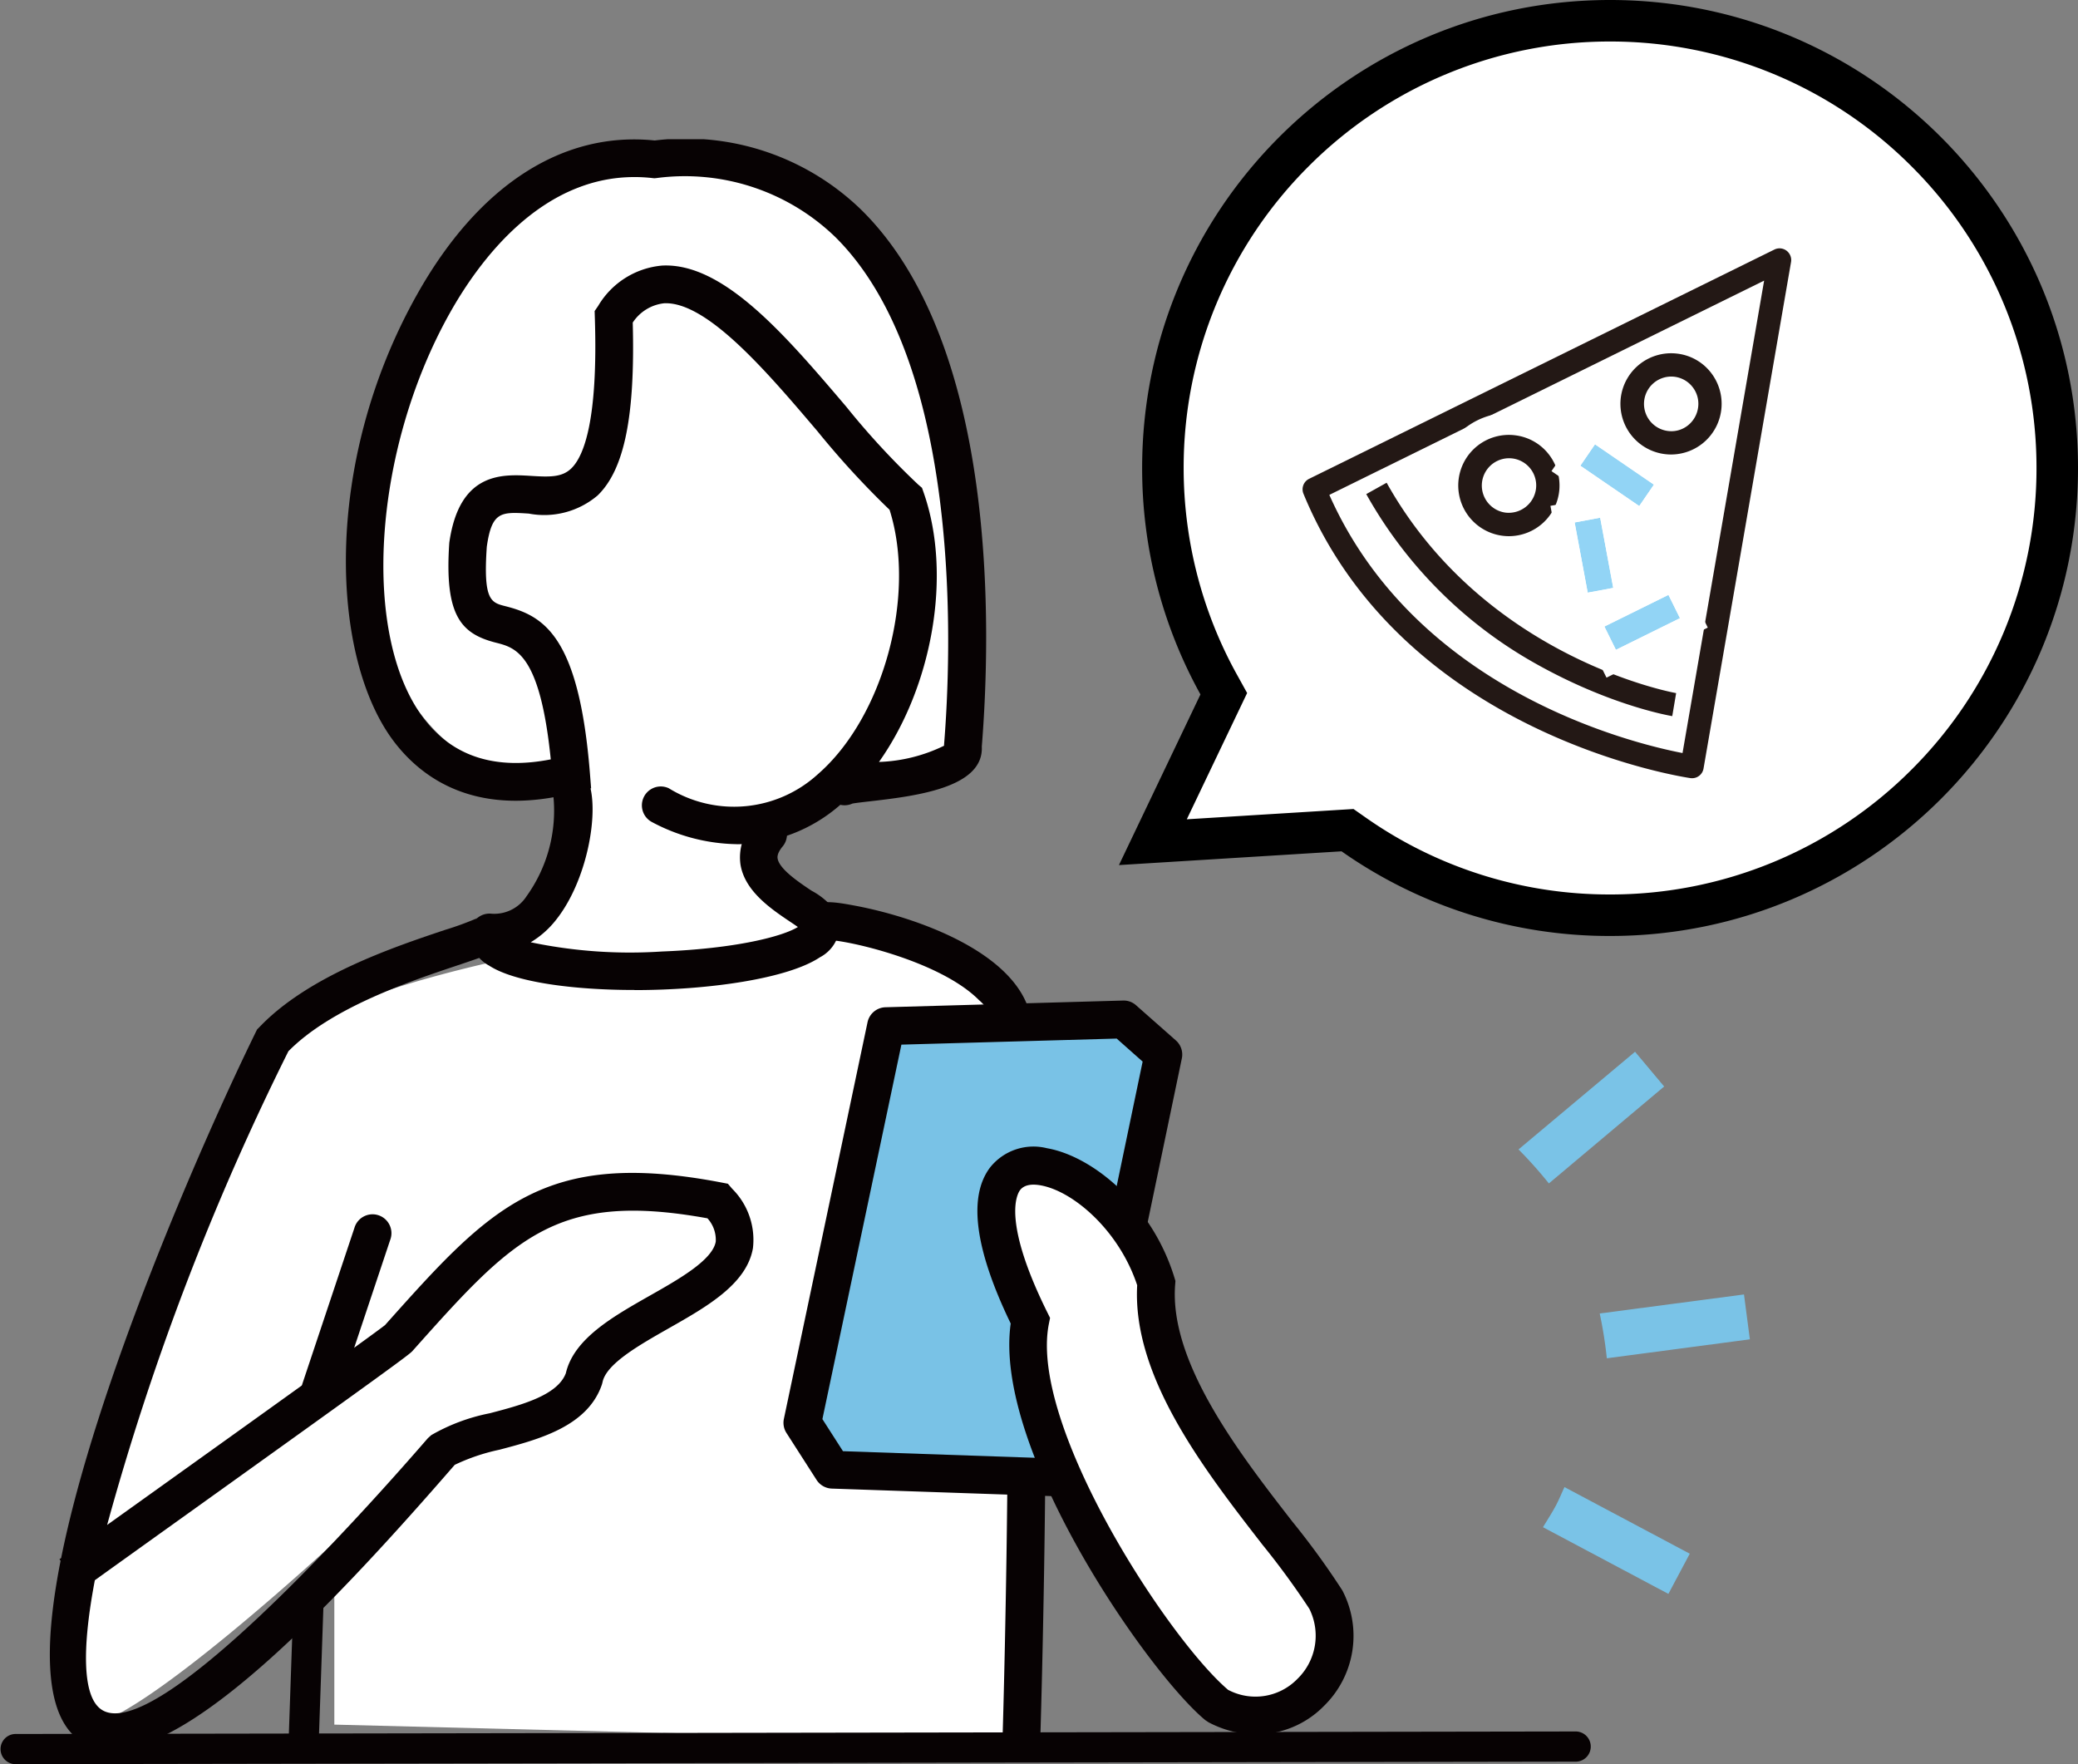
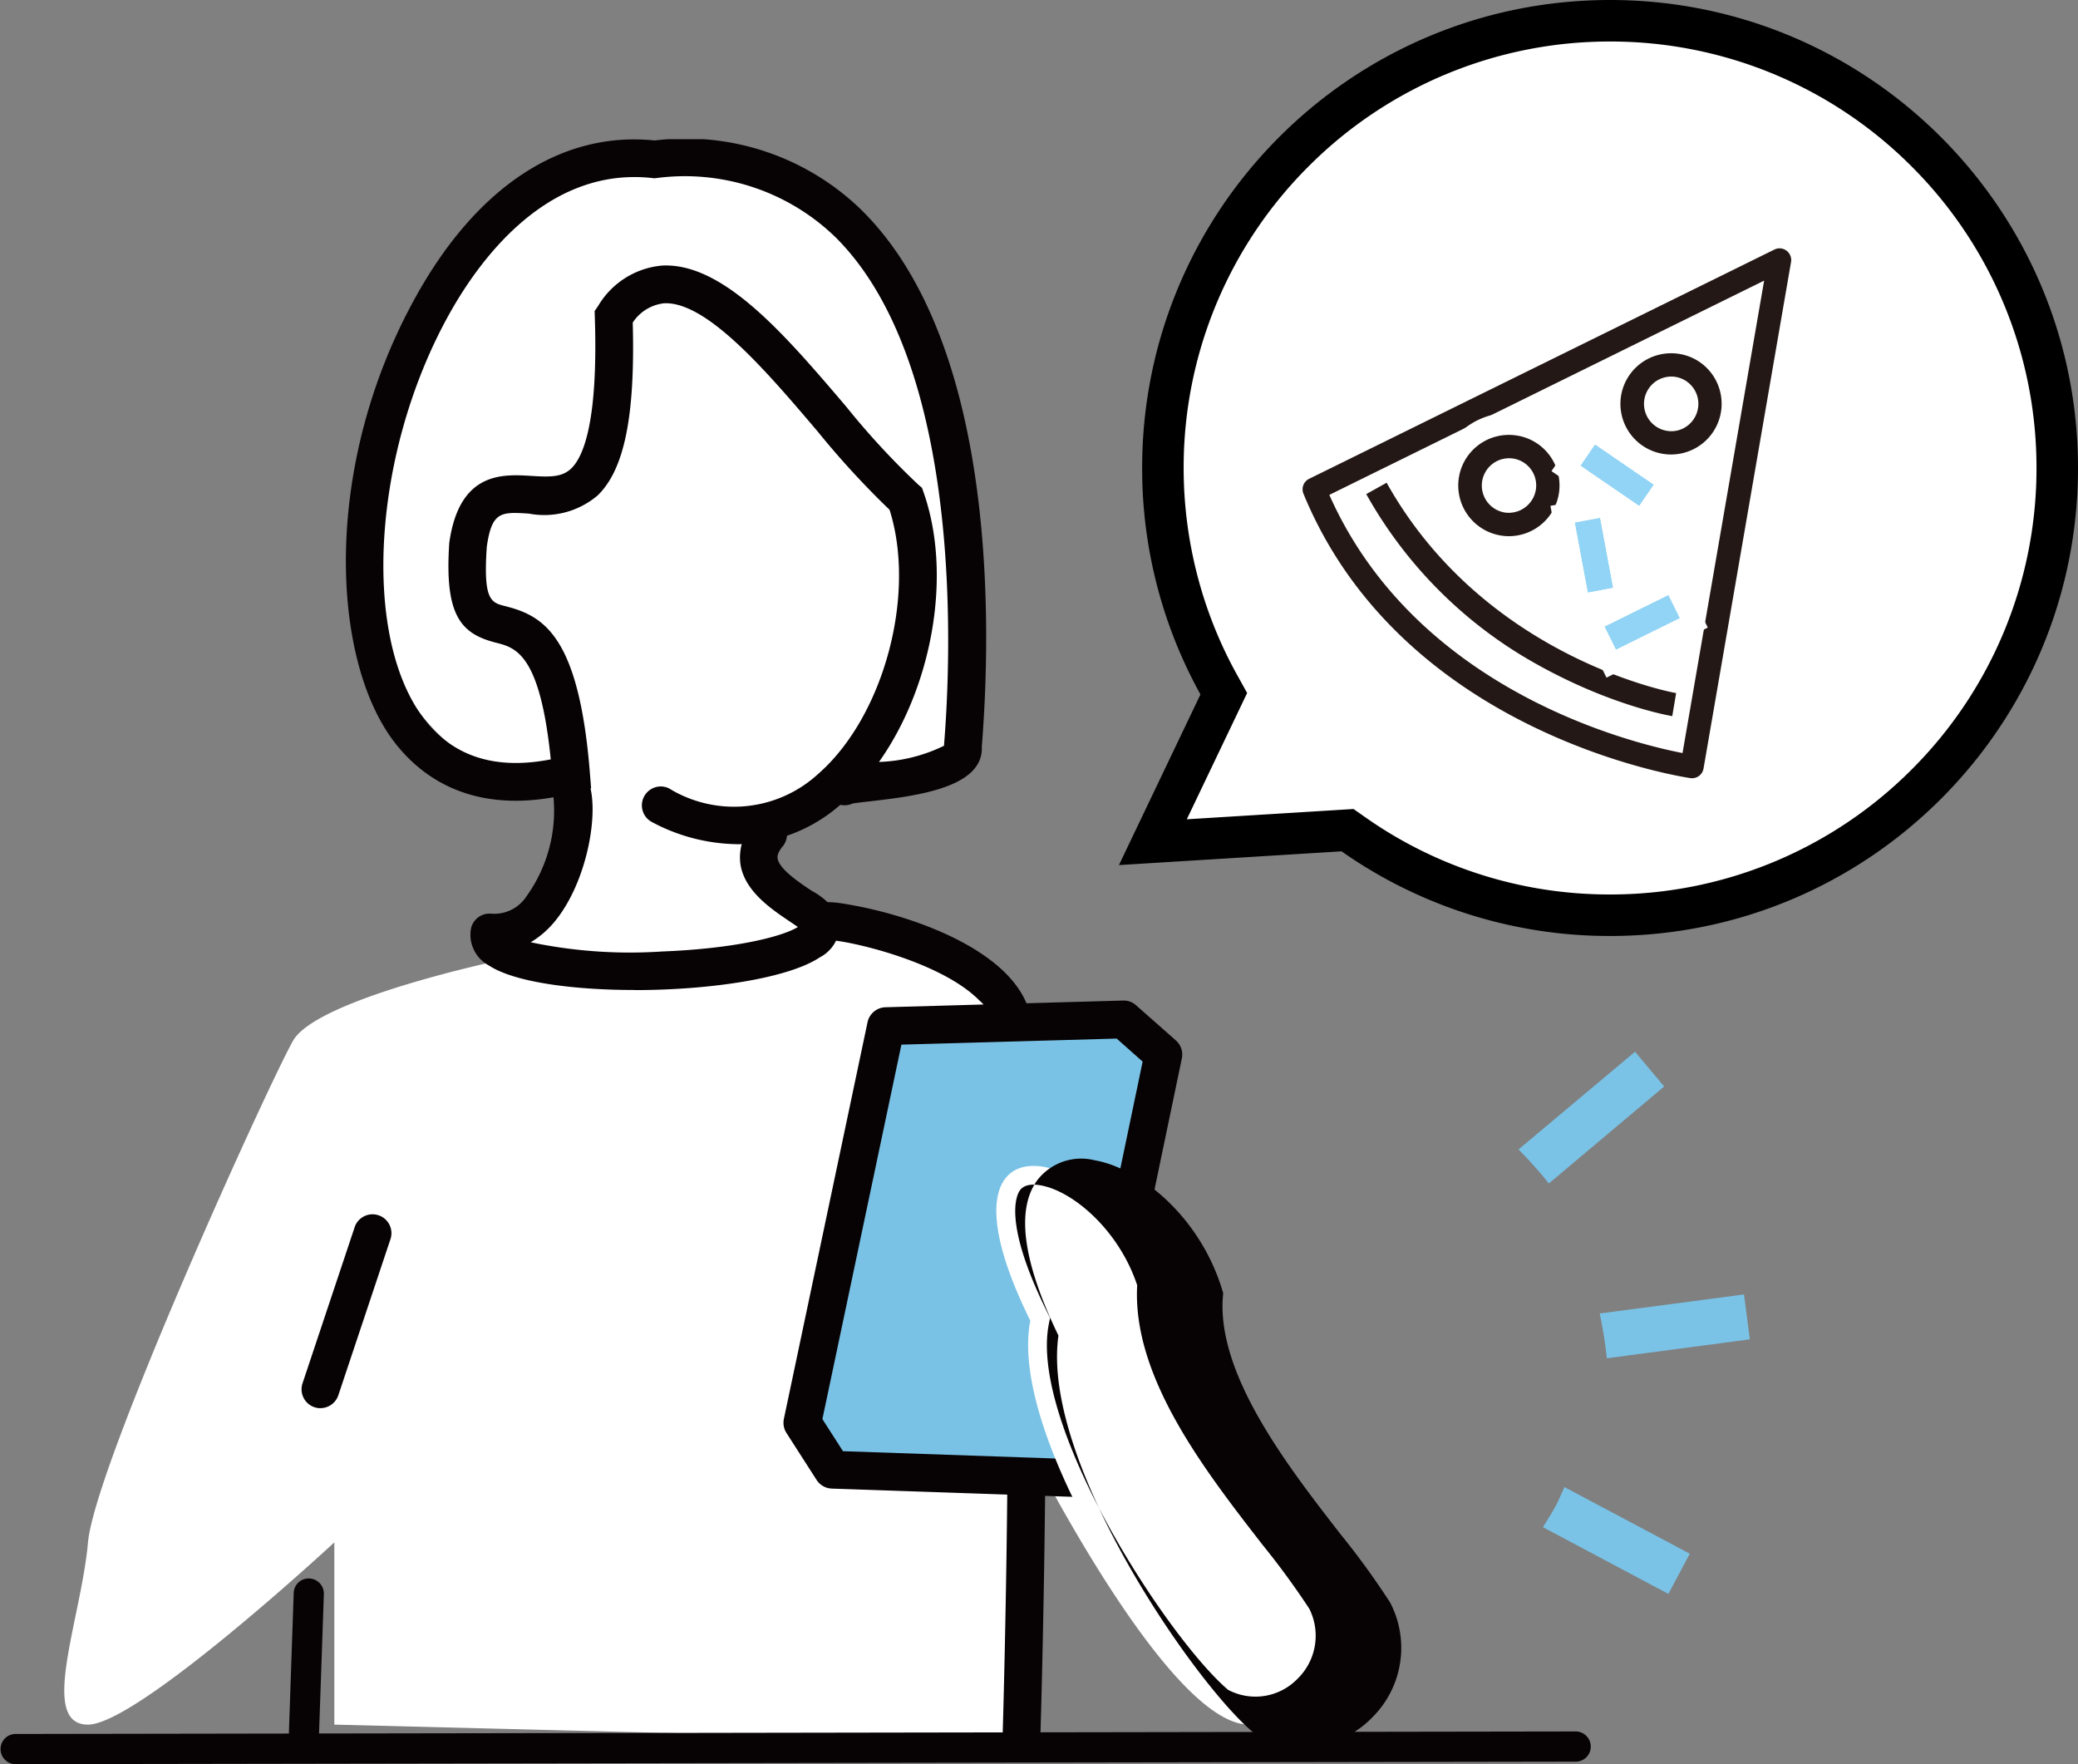
<svg xmlns="http://www.w3.org/2000/svg" width="100.13" height="85">
  <rect width="100%" height="100%" fill="#808080" stroke="none" />
  <defs>
    <clipPath id="a">
      <path fill="none" d="M0 0h76.678v78.292H0z" />
    </clipPath>
    <clipPath id="b">
      <path fill="none" d="M0 0h16.43v22.308H0z" />
    </clipPath>
  </defs>
  <path fill="#fff" d="M30.016 8.29c-1.436.557-5.766 1.363-8.086 5.608s-5.024 13.569-3.652 16.96 4.414 7.9 9.785 6.122c-.326 4.456-3.84 9.259-3.84 9.259s-8.94 1.866-10.1 3.9-9.551 20.46-9.883 24.173-2.395 8.783 0 8.781 11.87-8.781 11.87-8.781v8.781l32.792.826V68.4s7.215 14.8 11.33 14.692 5.472-4.145 4.392-5.137-4.08-6.2-7.13-9.555-1.662-4.164-2.11-5.461-1.129-3.6-1.129-3.6l2.068-8.3-2.068-1.825h-5.353s-3.687-4.194-6.719-4.557-4.895-1.443-5.4-2.49a2.693 2.693 0 0 1 0-2.124l4.2-3.059h4.827s1.52-15.765 0-18.665c-.237-.452-1.3-3.529-1.87-4.417-2-3.108-5.464-5.8-7.156-5.608-2.003.223-5.332-.561-6.768-.004Z" />
  <g clip-path="url(#a)" transform="translate(0 6.708)">
    <path fill="#070203" d="M.727 78.291a.728.728 0 0 1 0-1.455l75.224-.121a.728.728 0 0 1 0 1.455l-75.224.121ZM35.506 33.965a8.927 8.927 0 0 1-4.117-1.08.91.91 0 0 1 .838-1.614 5.994 5.994 0 0 0 7.174-.67c3.181-2.757 4.765-8.652 3.463-12.748a41.478 41.478 0 0 1-3.472-3.782c-2.376-2.793-5.312-6.263-7.391-6.167a2.078 2.078 0 0 0-1.512.93c.121 4.5-.4 7.076-1.691 8.328a3.976 3.976 0 0 1-3.317.875c-1.335-.084-1.783-.109-2.025 1.6-.177 2.589.205 2.687.9 2.862 1.84.466 3.536 1.429 4.067 8.015l.06.757-.734.195c-4.713 1.247-7.346-.611-8.725-2.392-3.083-3.98-3.549-13.372 1.076-21.6 2.944-5.242 7-7.875 11.448-7.413a12.138 12.138 0 0 1 10 3.386c6.533 6.5 6.214 20.163 5.761 25.813.1 2.008-3.24 2.392-5.462 2.648-.28.032-.619.071-.772.1a.914.914 0 0 1-.584.06 7.63 7.63 0 0 1-4.986 1.9m5.961-2.306Zm0 0Zm0 0Zm-10.9-29.839c-4.508 0-7.474 4.03-8.882 6.536-3.739 6.655-4.3 15.63-1.224 19.6 1.39 1.793 3.432 2.44 6.079 1.92-.515-5.079-1.686-5.379-2.63-5.619-1.69-.428-2.5-1.29-2.26-4.816.484-3.435 2.568-3.307 3.944-3.223.912.057 1.493.069 1.938-.364.605-.588 1.293-2.329 1.131-7.279l-.009-.3.17-.247a3.982 3.982 0 0 1 3.088-1.944c2.963-.145 5.959 3.387 8.867 6.8a37.107 37.107 0 0 0 3.464 3.75l.185.159.081.231c1.392 3.987.4 9.375-2.154 12.976a7.725 7.725 0 0 0 3.136-.781v-.051c.342-4.171.963-18.279-5.223-24.442a10.424 10.424 0 0 0-8.654-2.855l-.089.007-.089-.01a7.866 7.866 0 0 0-.868-.049" />
    <path fill="#070203" d="M30.575 40.99c-2.975 0-5.788-.379-7.005-1.174a1.682 1.682 0 0 1-.881-1.755.913.913 0 0 1 1-.746 1.851 1.851 0 0 0 1.685-.845 7.064 7.064 0 0 0 1.286-4.87.91.91 0 0 1 1.721-.588c.5 1.465-.1 4.734-1.588 6.6a4.434 4.434 0 0 1-1.221 1.079 23.307 23.307 0 0 0 6.312.445c3.576-.139 5.827-.725 6.563-1.181a18.418 18.418 0 0 0-.351-.238c-.932-.626-2.21-1.482-2.416-2.776a2.469 2.469 0 0 1 .577-1.952.909.909 0 1 1 1.427 1.118c-.249.32-.223.491-.214.547.082.511 1.015 1.138 1.634 1.552a3.467 3.467 0 0 1 1.253 1.119.9.9 0 0 1 .084.246 1.769 1.769 0 0 1-.932 1.843c-1.546 1.032-5.357 1.581-8.934 1.581" />
-     <path fill="#070203" d="M5.389 77.608a2.648 2.648 0 0 1-1.5-.428c-1.736-1.149-1.8-4.471-.969-8.69l-.055-.07.082-.062c1.657-8.25 6.687-19.843 9.379-25.341l.061-.124.1-.1c2.363-2.492 6.5-3.875 8.963-4.7a14.761 14.761 0 0 0 1.563-.572.489.489 0 0 0-.088.076l1.322 1.239c-.3.321-.774.49-2.223.975-2.273.761-6.054 2.026-8.127 4.131a125.878 125.878 0 0 0-8.735 22.823l2.62-1.875c4.056-2.9 10.143-7.26 10.77-7.754 5.064-5.673 7.628-8.514 16.209-6.871l.313.06.207.242a3.47 3.47 0 0 1 1 2.861c-.3 1.733-2.218 2.819-4.067 3.868-1.405.8-3 1.7-3.181 2.591l-.029.109c-.689 2.026-3.049 2.647-4.945 3.146a9.549 9.549 0 0 0-2.148.727c-5.712 6.583-12.49 13.739-16.522 13.739m-.819-8.179c-.636 3.354-.586 5.633.324 6.235 2.594 1.724 12.69-9.577 15.723-13.079l.167-.15a9.163 9.163 0 0 1 2.81-1.05c1.533-.4 3.267-.86 3.672-1.932.385-1.658 2.248-2.715 4.05-3.738 1.414-.8 3.016-1.712 3.173-2.6a1.538 1.538 0 0 0-.4-1.124c-7.325-1.328-9.373.969-14.226 6.406-.187.194-1.228.96-11.025 7.973-1.745 1.249-3.42 2.448-4.27 3.06" />
    <path fill="#070203" d="M15.441 61.14a.911.911 0 0 1-.863-1.2l2.5-7.487a.91.91 0 1 1 1.725.576l-2.5 7.487a.911.911 0 0 1-.863.621M50.133 76.87l-1.818-.055c.008-.252.763-25.282-.405-33.467l-.016-.11.011-.11a2.035 2.035 0 0 0-.726-1.645c-1.941-1.961-6.681-2.966-7.39-2.9a.83.83 0 0 0 .638-.608l-1.755-.475c.268-.988 1.486-.764 2.465-.584 3.328.614 8.837 2.622 8.587 6.28 1.17 8.435.44 32.646.409 33.676" />
    <path fill="#79c2e6" d="m54.142 42.412-11.449.322-4.032 19.108 1.452 2.261 11.69.4 4.255-20.4Z" />
    <path fill="#070203" d="M51.804 65.413h-.031l-11.691-.4a.91.91 0 0 1-.734-.417l-1.451-2.262a.909.909 0 0 1-.125-.679l4.031-19.111a.91.91 0 0 1 .864-.722l11.449-.323a.891.891 0 0 1 .627.228l1.917 1.693a.909.909 0 0 1 .288.867l-4.255 20.4a.909.909 0 0 1-.89.724m-11.184-2.2 10.45.36 3.99-19.131-1.25-1.109-10.374.292-3.807 18.042Z" />
    <path fill="#fff" d="M55.715 55.11c-2.026-6.6-11.446-9.047-6.068 1.813-1.053 5.388 6.044 16.089 9.011 18.546a3.827 3.827 0 0 0 5.241-5.081c-2.087-3.46-8.621-9.7-8.184-15.278" />
-     <path fill="#070203" d="M60.541 76.857a5.006 5.006 0 0 1-2.3-.581l-.163-.107c-2.767-2.292-10.236-13.041-9.376-19.109-1.724-3.568-2.062-6.095-1-7.511a2.669 2.669 0 0 1 2.747-.935c2.165.375 5.054 2.687 6.14 6.229l.05.165-.013.172c-.3 3.766 3.14 8.192 5.648 11.424a38 38 0 0 1 2.408 3.314 4.72 4.72 0 0 1-.872 5.553 4.569 4.569 0 0 1-3.263 1.385M59.16 74.7a2.818 2.818 0 0 0 3.356-.517 2.9 2.9 0 0 0 .575-3.379 38.07 38.07 0 0 0-2.259-3.088c-2.8-3.609-6.279-8.09-6.036-12.5-.868-2.629-3.075-4.54-4.664-4.816-.473-.082-.8 0-.978.231-.161.216-.856 1.514 1.307 5.882l.137.276-.06.3c-.953 4.875 5.715 15.117 8.623 17.607M14.636 77.81h-.025a.727.727 0 0 1-.7-.751l.242-7.015a.717.717 0 0 1 .752-.7.728.728 0 0 1 .7.753l-.242 7.014a.728.728 0 0 1-.727.7" />
+     <path fill="#070203" d="M60.541 76.857l-.163-.107c-2.767-2.292-10.236-13.041-9.376-19.109-1.724-3.568-2.062-6.095-1-7.511a2.669 2.669 0 0 1 2.747-.935c2.165.375 5.054 2.687 6.14 6.229l.05.165-.013.172c-.3 3.766 3.14 8.192 5.648 11.424a38 38 0 0 1 2.408 3.314 4.72 4.72 0 0 1-.872 5.553 4.569 4.569 0 0 1-3.263 1.385M59.16 74.7a2.818 2.818 0 0 0 3.356-.517 2.9 2.9 0 0 0 .575-3.379 38.07 38.07 0 0 0-2.259-3.088c-2.8-3.609-6.279-8.09-6.036-12.5-.868-2.629-3.075-4.54-4.664-4.816-.473-.082-.8 0-.978.231-.161.216-.856 1.514 1.307 5.882l.137.276-.06.3c-.953 4.875 5.715 15.117 8.623 17.607M14.636 77.81h-.025a.727.727 0 0 1-.7-.751l.242-7.015a.717.717 0 0 1 .752-.7.728.728 0 0 1 .7.753l-.242 7.014a.728.728 0 0 1-.727.7" />
  </g>
  <g fill="#fff">
    <path d="M77.582 44.096c-4.456 0-8.731-1.348-12.364-3.897l-.287-.202-.35.022-9.03.558 3.195-6.688.222-.465-.25-.45a21.566 21.566 0 0 1-2.684-10.425 21.478 21.478 0 0 1 6.311-15.237A21.477 21.477 0 0 1 77.582 1a21.478 21.478 0 0 1 15.237 6.311A21.478 21.478 0 0 1 99.13 22.55a21.476 21.476 0 0 1-6.311 15.237 21.478 21.478 0 0 1-15.237 6.31Z" />
    <path fill="#000" d="M77.582 43.096a20.482 20.482 0 0 0 14.53-6.018 20.48 20.48 0 0 0 6.018-14.53 20.482 20.482 0 0 0-6.019-14.53A20.482 20.482 0 0 0 77.582 2a20.482 20.482 0 0 0-14.53 6.019 20.483 20.483 0 0 0-6.017 14.53c0 3.48.885 6.916 2.56 9.94l.499.901-2.907 6.084 8.033-.496.573.402a20.417 20.417 0 0 0 11.79 3.716m0 2a22.445 22.445 0 0 1-12.939-4.079l-10.727.663 3.928-8.222a22.45 22.45 0 0 1-2.81-10.91C55.034 10.096 65.129 0 77.582 0c12.453 0 22.548 10.095 22.548 22.549 0 12.453-10.095 22.547-22.548 22.547Z" />
  </g>
  <g fill="#231815">
    <path d="M81.533 37.745a.673.673 0 0 1-.116-.008c-.155-.023-3.626-.547-7.64-2.493-2.366-1.148-4.457-2.56-6.214-4.2-2.196-2.048-3.874-4.458-4.986-7.16a.814.814 0 0 1 .393-1.039L85.39 11.8a.805.805 0 0 1 .845.078.811.811 0 0 1 .314.787L82.332 37.07a.809.809 0 0 1-.8.675Zm-17.15-13.784c4.094 8.9 13.945 11.494 16.488 12.025l3.806-22.024-20.294 9.999Z" />
    <path fill="#fff" d="M81.533 37.495a.56.56 0 0 0 .553-.467l4.217-24.405a.565.565 0 0 0-.218-.545.56.56 0 0 0-.585-.054L63.08 23.07a.563.563 0 0 0-.272.718c4.815 11.699 18.51 13.682 18.649 13.702a.429.429 0 0 0 .076.005m3.473-23.975-3.932 22.762c-2.47-.478-12.834-3.016-17.019-12.438L85.006 13.52m-3.473 24.475a.919.919 0 0 1-.155-.011c-.21-.032-3.695-.569-7.71-2.515-2.389-1.159-4.5-2.586-6.275-4.242-2.223-2.073-3.921-4.512-5.047-7.249a1.065 1.065 0 0 1 .513-1.357l22.42-11.046a1.054 1.054 0 0 1 1.105.103c.321.24.478.635.411 1.029l-4.217 24.406c-.086.51-.526.882-1.045.882Zm-16.82-13.918c3.977 8.35 13.122 10.98 15.956 11.61l3.678-21.284-19.634 9.674Z" />
  </g>
  <g fill="#231815">
    <path d="m80.784 34.792-.247-.042c-.334-.058-3.37-.624-7.062-2.788a21.426 21.426 0 0 1-7.86-8.034l-.121-.218.218-.122.982-.548.219-.122.121.218c2.415 4.318 6.004 6.803 8.59 8.128 2.854 1.462 5.16 1.88 5.183 1.884l.246.041-.04.247-.187 1.109-.042.247Z" />
    <path fill="#fff" d="m80.579 34.503.187-1.109c-.09-.014-9.212-1.662-13.95-10.136l-.982.548a21.216 21.216 0 0 0 7.767 7.94c3.709 2.174 6.756 2.72 6.978 2.757m.41.578-.495-.085c-.338-.058-3.416-.632-7.146-2.818a21.677 21.677 0 0 1-7.95-8.128l-.245-.436 1.856-1.036.244.436c4.61 8.245 13.507 9.872 13.596 9.887l.496.081-.086.495-.27 1.604Z" />
  </g>
  <g fill="#231815">
    <path d="M80.525 22.148a2.693 2.693 0 0 1-2.673-3.026 2.694 2.694 0 0 1 3.008-2.33c.712.088 1.346.45 1.786 1.016a2.692 2.692 0 0 1-2.121 4.34Zm-.008-3.755a1.065 1.065 0 0 0-.129 2.122 1.06 1.06 0 0 0 1.19-.924 1.057 1.057 0 0 0-.214-.786 1.056 1.056 0 0 0-.847-.412Z" />
    <path fill="#fff" d="M80.525 21.898a2.443 2.443 0 0 0 1.923-3.937 2.416 2.416 0 0 0-1.62-.922 2.445 2.445 0 0 0-2.728 2.114 2.443 2.443 0 0 0 2.425 2.745m-.008-3.755a1.305 1.305 0 0 1 1.045.509c.215.277.309.623.264.97-.09.712-.74 1.244-1.469 1.141a1.316 1.316 0 0 1 .16-2.62m.008 4.255a2.943 2.943 0 0 1-2.92-3.307 2.945 2.945 0 0 1 3.286-2.548 2.91 2.91 0 0 1 1.953 1.112 2.942 2.942 0 0 1-2.319 4.743Zm-.008-3.755a.814.814 0 0 0-.098 1.624l.008.001a.81.81 0 0 0 .903-.709.809.809 0 0 0-.705-.909h-.005a.755.755 0 0 0-.103-.007Z" />
  </g>
  <g fill="#231815">
    <path d="M72.71 26.333a2.942 2.942 0 0 1-2.92-3.306 2.94 2.94 0 1 1 2.92 3.306Zm-.005-3.755a.816.816 0 0 0-.004 1.63.83.83 0 0 0 .815-.713.812.812 0 0 0-.811-.917Z" />
    <path fill="#fff" d="M72.71 25.833a2.441 2.441 0 0 0 1.926-3.935 2.421 2.421 0 0 0-1.623-.925 2.438 2.438 0 0 0-2.727 2.116 2.442 2.442 0 0 0 2.424 2.744m-.005-3.755a1.31 1.31 0 0 1 1.307 1.48 1.326 1.326 0 0 1-1.47 1.14 1.316 1.316 0 0 1 .163-2.62m.005 4.755a3.442 3.442 0 0 1-3.416-3.869 3.44 3.44 0 1 1 6.825.86 3.443 3.443 0 0 1-3.41 3.009Zm-.005-3.755a.315.315 0 0 0-.004.63c.157 0 .3-.123.32-.275a.31.31 0 0 0-.27-.352.401.401 0 0 0-.046-.003Z" />
  </g>
  <g fill="#92d4f5" stroke="#fff">
    <path stroke="none" d="m77.309 30.186 3.087-1.525.555 1.123-3.087 1.525z" />
    <path fill="none" stroke-width="1" d="m76.639 29.959 3.984-1.968.998 2.02-3.984 1.968z" />
  </g>
  <g fill="#92d4f5" stroke="#fff">
    <path stroke="none" d="m76.149 22.439.707-1.033 2.84 1.944-.708 1.033z" />
    <path fill="none" stroke-width="1" d="m75.454 22.569 1.272-1.858 3.664 2.51-1.272 1.857z" />
  </g>
  <g fill="#92d4f5" stroke="#fff">
    <path stroke="none" d="m75.875 25.172 1.23-.23.63 3.384-1.23.229z" />
    <path fill="none" d="m75.292 24.772 2.214-.412.813 4.366-2.214.412z" />
  </g>
  <g fill="#7ac3e7" clip-path="url(#b)" transform="rotate(-152 49.77 28.375)">
    <path d="m16.43 15.517-2.748 6.791-2.025-.819 2.712-6.732a20.337 20.337 0 0 0 2.061.76M9.265 10.375l-5.708 4.073-1.265-1.776L7.949 8.63a20.586 20.586 0 0 0 1.316 1.745M0 0h6.844c-.022.41-.059.811-.059 1.221 0 .329.036.643.052.972H0Z" />
  </g>
</svg>